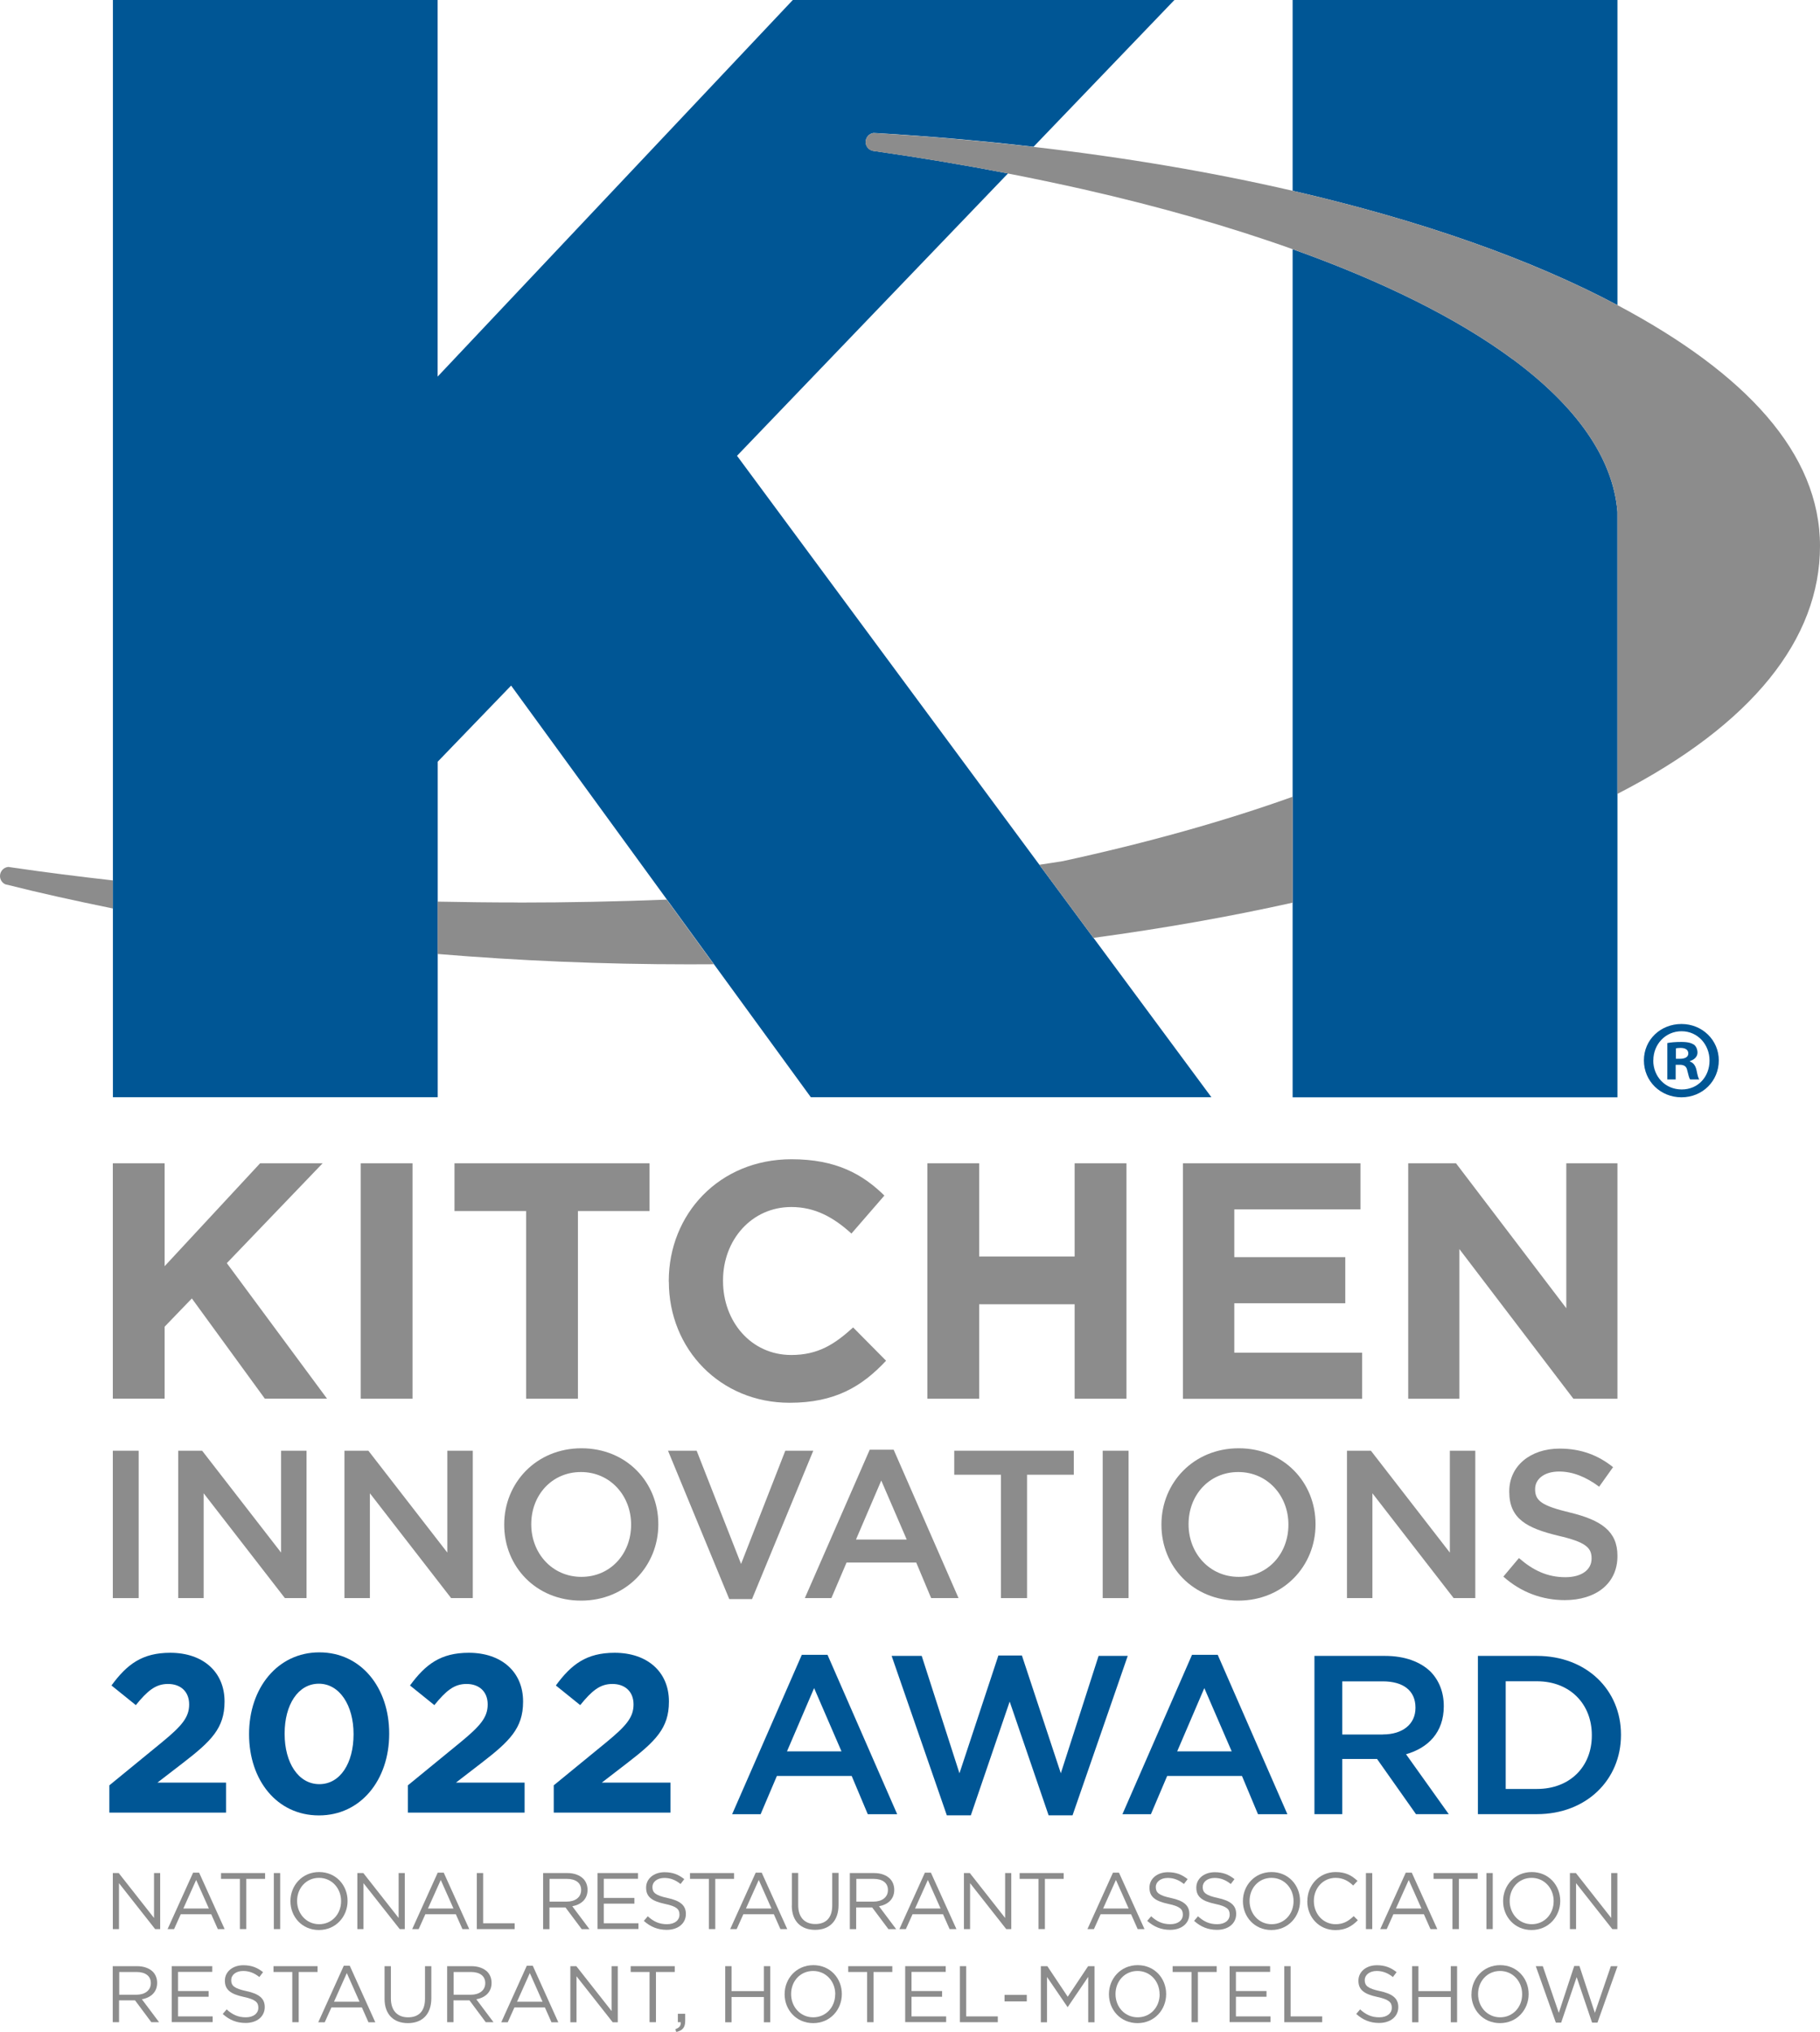
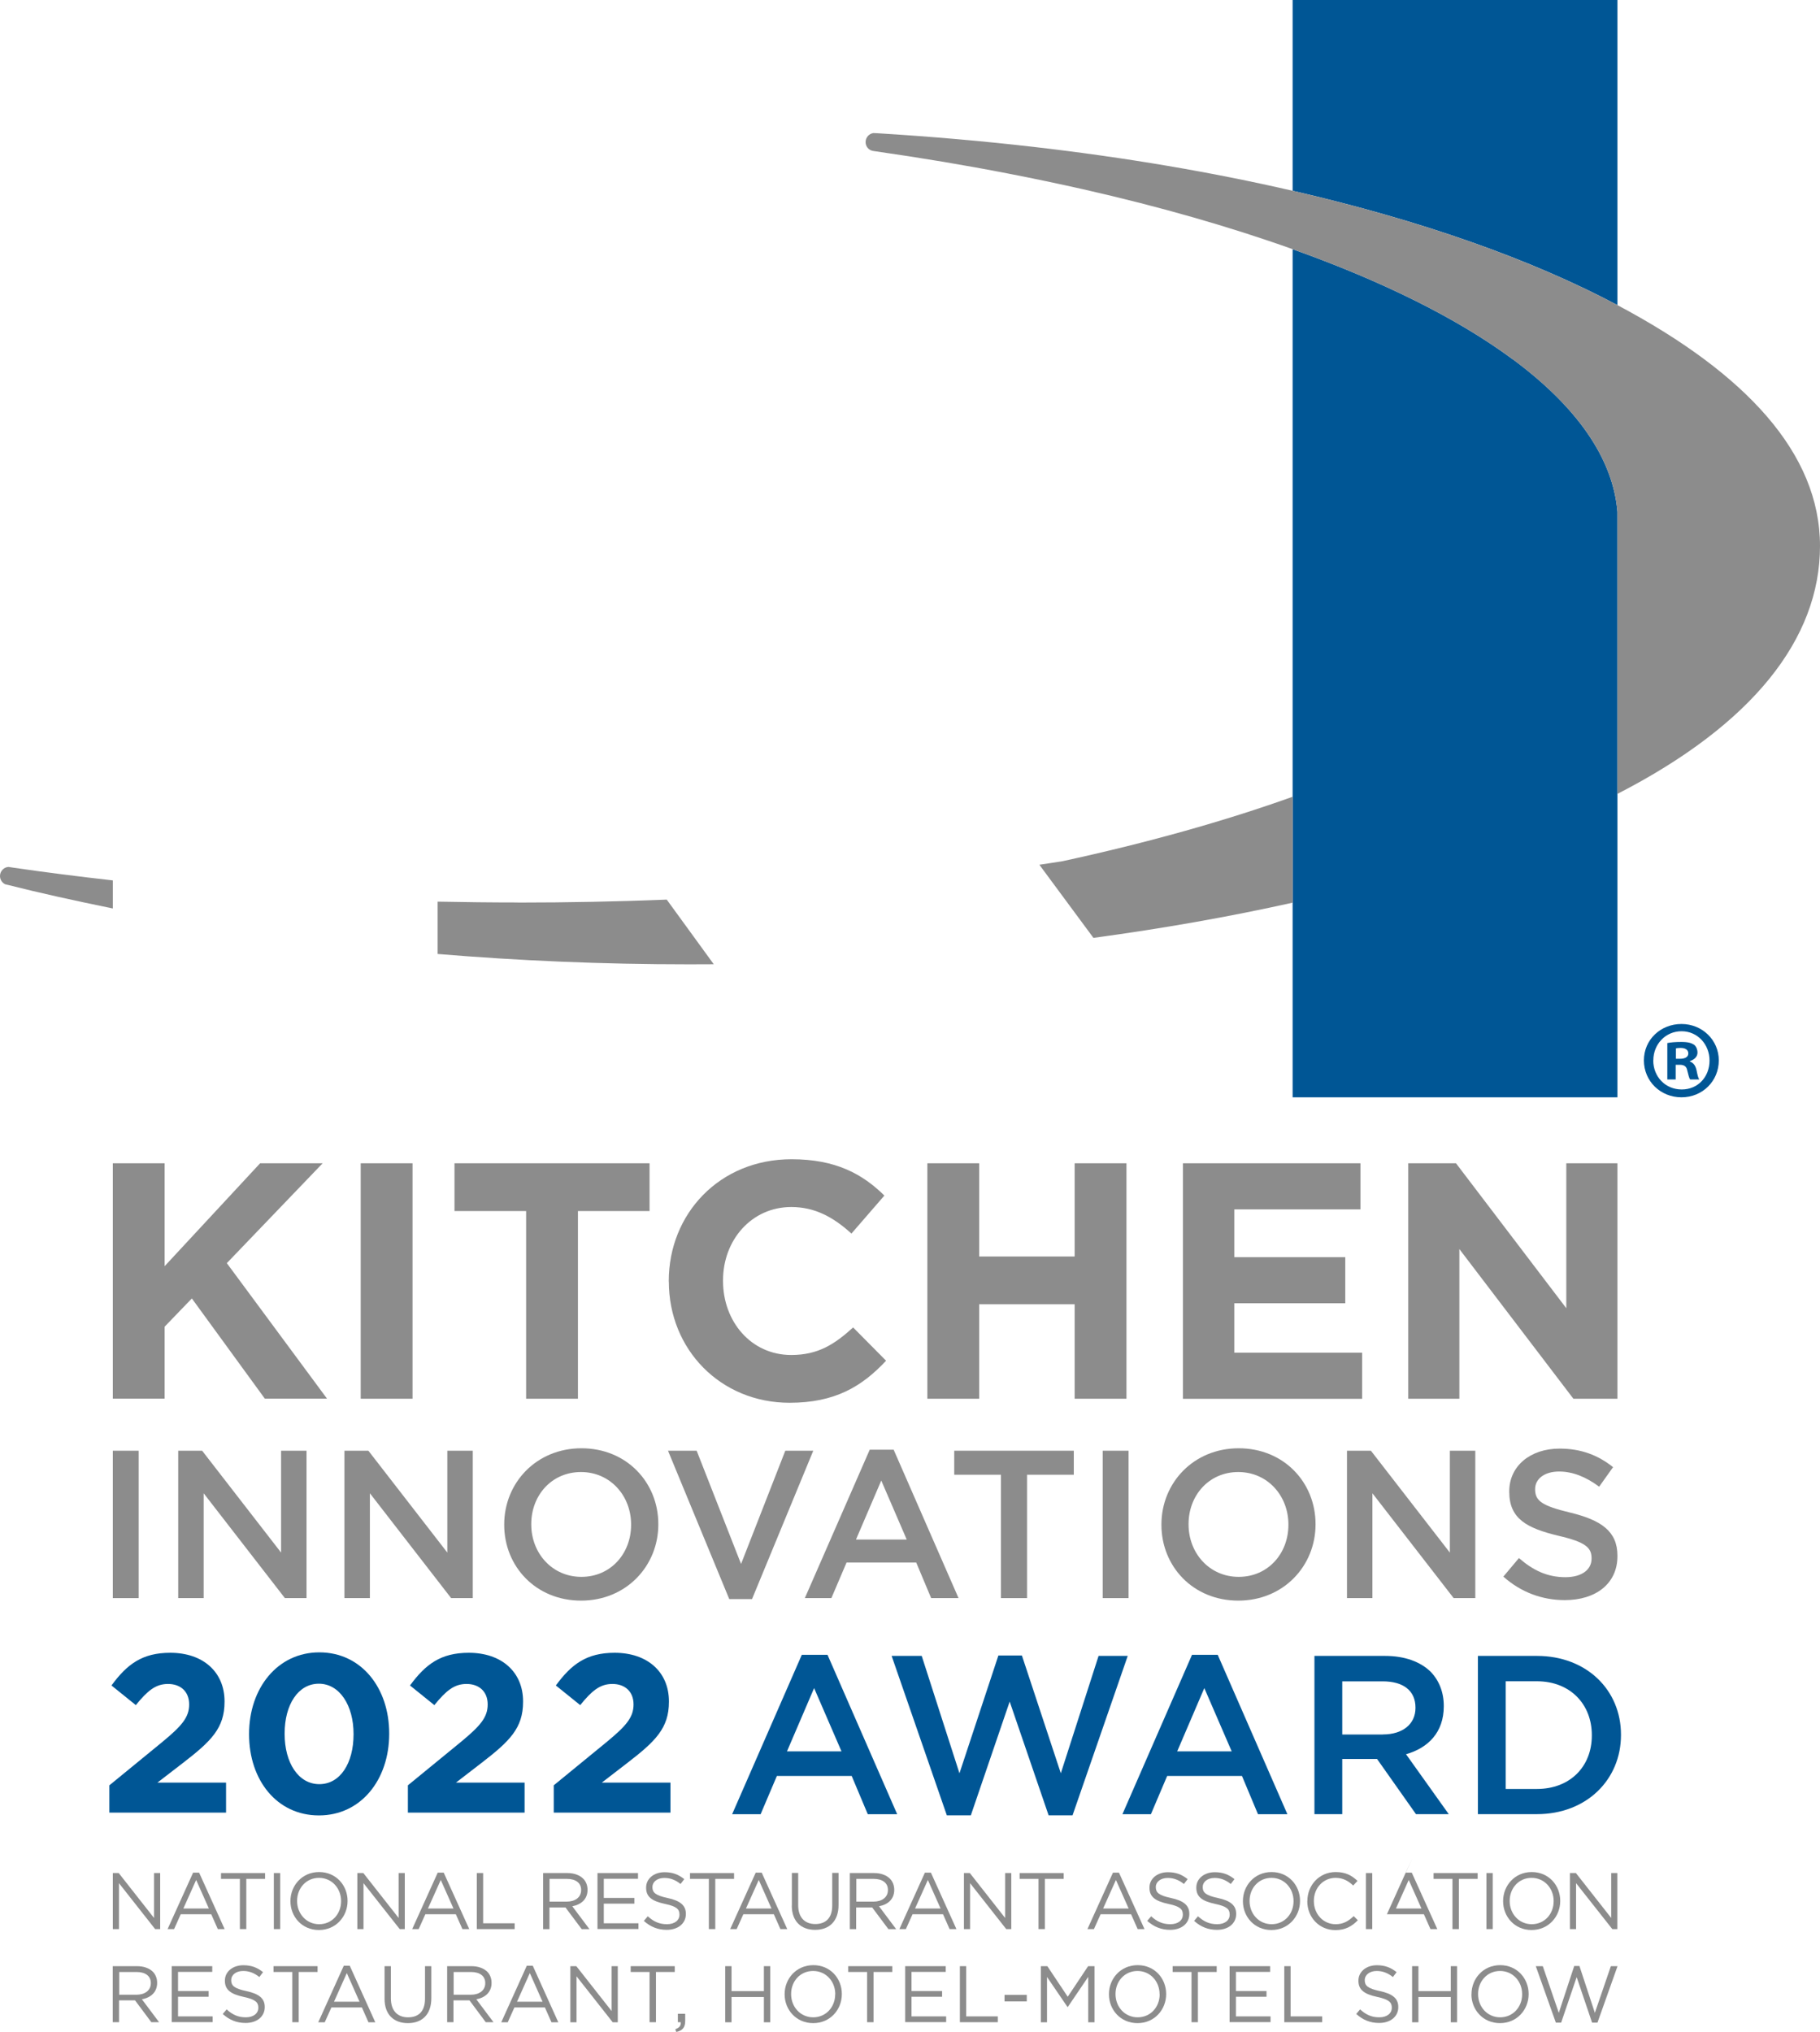
<svg xmlns="http://www.w3.org/2000/svg" viewBox="0 0 216 241.14" data-name="Layer 2" id="Layer_2">
  <defs>
    <style>
      .cls-1 {
        fill: none;
      }

      .cls-2 {
        fill: #005695;
      }

      .cls-3 {
        fill: #8c8c8c;
      }
    </style>
  </defs>
  <g id="logo">
    <g>
      <g>
        <path d="M13.39,138.05h6.15v12.21l11.33-12.21h7.42l-11.37,11.85,11.89,16.08h-7.38l-8.66-11.89-3.23,3.35v8.54h-6.15v-27.94Z" class="cls-3" />
        <path d="M42.81,138.05h6.15v27.94h-6.15v-27.94Z" class="cls-3" />
        <path d="M62.44,143.72h-8.5v-5.67h23.15v5.67h-8.5v22.27h-6.15v-22.27Z" class="cls-3" />
        <path d="M79.37,152.1v-.08c0-7.94,5.99-14.45,14.57-14.45,5.27,0,8.42,1.76,11.02,4.31l-3.91,4.51c-2.16-1.96-4.35-3.15-7.14-3.15-4.71,0-8.1,3.91-8.1,8.7v.08c0,4.79,3.31,8.78,8.1,8.78,3.19,0,5.15-1.28,7.34-3.27l3.91,3.95c-2.87,3.07-6.07,4.99-11.45,4.99-8.22,0-14.33-6.35-14.33-14.37Z" class="cls-3" />
        <path d="M110.06,138.05h6.15v11.06h11.33v-11.06h6.15v27.94h-6.15v-11.21h-11.33v11.21h-6.15v-27.94Z" class="cls-3" />
        <path d="M140.39,138.05h21.07v5.47h-14.97v5.67h13.17v5.47h-13.17v5.87h15.17v5.47h-21.27v-27.94Z" class="cls-3" />
        <path d="M167.13,138.05h5.67l13.09,17.2v-17.2h6.07v27.94h-5.23l-13.53-17.76v17.76h-6.07v-27.94Z" class="cls-3" />
      </g>
      <g>
        <path d="M13.39,172.16h3.07v17.49h-3.07v-17.49Z" class="cls-3" />
        <path d="M21.14,172.16h2.85l9.37,12.09v-12.09h3.02v17.49h-2.57l-9.64-12.44v12.44h-3.02v-17.49Z" class="cls-3" />
        <path d="M40.87,172.16h2.85l9.37,12.09v-12.09h3.02v17.49h-2.57l-9.64-12.44v12.44h-3.02v-17.49Z" class="cls-3" />
        <path d="M59.84,180.96v-.05c0-4.92,3.8-9.04,9.17-9.04s9.12,4.07,9.12,8.99v.05c0,4.92-3.8,9.04-9.17,9.04s-9.12-4.07-9.12-8.99ZM74.9,180.96v-.05c0-3.4-2.47-6.22-5.95-6.22s-5.9,2.77-5.9,6.17v.05c0,3.4,2.47,6.22,5.95,6.22s5.9-2.77,5.9-6.17Z" class="cls-3" />
        <path d="M79.28,172.16h3.4l5.27,13.44,5.25-13.44h3.32l-7.27,17.61h-2.7l-7.27-17.61Z" class="cls-3" />
        <path d="M103.21,172.04h2.85l7.7,17.61h-3.25l-1.77-4.22h-8.27l-1.8,4.22h-3.15l7.7-17.61ZM107.61,182.7l-3.02-7-3,7h6.02Z" class="cls-3" />
        <path d="M118.8,175.01h-5.55v-2.85h14.19v2.85h-5.55v14.64h-3.1v-14.64Z" class="cls-3" />
        <path d="M130.87,172.16h3.07v17.49h-3.07v-17.49Z" class="cls-3" />
        <path d="M137.84,180.96v-.05c0-4.92,3.8-9.04,9.17-9.04s9.12,4.07,9.12,8.99v.05c0,4.92-3.8,9.04-9.17,9.04s-9.12-4.07-9.12-8.99ZM152.91,180.96v-.05c0-3.4-2.47-6.22-5.95-6.22s-5.9,2.77-5.9,6.17v.05c0,3.4,2.47,6.22,5.95,6.22s5.9-2.77,5.9-6.17Z" class="cls-3" />
        <path d="M159.85,172.16h2.85l9.37,12.09v-12.09h3.02v17.49h-2.57l-9.64-12.44v12.44h-3.02v-17.49Z" class="cls-3" />
        <path d="M178.42,187.1l1.85-2.2c1.67,1.45,3.35,2.27,5.52,2.27,1.9,0,3.1-.87,3.1-2.2v-.05c0-1.25-.7-1.92-3.95-2.67-3.72-.9-5.82-2-5.82-5.22v-.05c0-3,2.5-5.07,5.97-5.07,2.55,0,4.57.78,6.35,2.2l-1.65,2.32c-1.57-1.17-3.15-1.8-4.75-1.8-1.8,0-2.85.92-2.85,2.07v.05c0,1.35.8,1.95,4.15,2.75,3.7.9,5.62,2.22,5.62,5.12v.05c0,3.27-2.57,5.22-6.25,5.22-2.67,0-5.2-.92-7.3-2.8Z" class="cls-3" />
      </g>
      <g>
        <path d="M13.39,222.28h.7l4.19,5.33v-5.33h.73v6.65h-.6l-4.29-5.45v5.45h-.73v-6.65Z" class="cls-3" />
        <path d="M22.93,222.23h.7l3.03,6.7h-.81l-.78-1.76h-3.62l-.79,1.76h-.77l3.03-6.7ZM24.79,226.49l-1.51-3.39-1.52,3.39h3.03Z" class="cls-3" />
        <path d="M28.46,222.97h-2.23v-.69h5.23v.69h-2.23v5.96h-.76v-5.96Z" class="cls-3" />
        <path d="M32.5,222.28h.75v6.65h-.75v-6.65Z" class="cls-3" />
        <path d="M34.47,225.62v-.02c0-1.83,1.38-3.44,3.4-3.44s3.38,1.59,3.38,3.42t0,.02c0,1.83-1.38,3.44-3.4,3.44s-3.38-1.59-3.38-3.42ZM40.48,225.62v-.02c0-1.51-1.1-2.75-2.62-2.75s-2.6,1.22-2.6,2.73v.02c0,1.51,1.1,2.75,2.62,2.75s2.6-1.22,2.6-2.73Z" class="cls-3" />
        <path d="M42.42,222.28h.7l4.19,5.33v-5.33h.73v6.65h-.6l-4.3-5.45v5.45h-.73v-6.65Z" class="cls-3" />
        <path d="M51.96,222.23h.7l3.03,6.7h-.81l-.78-1.76h-3.62l-.79,1.76h-.77l3.03-6.7ZM53.82,226.49l-1.51-3.39-1.52,3.39h3.03Z" class="cls-3" />
        <path d="M56.59,222.28h.75v5.96h3.74v.69h-4.49v-6.65Z" class="cls-3" />
        <path d="M64.47,222.28h2.86c.82,0,1.47.25,1.89.67.32.32.51.79.51,1.31v.02c0,1.1-.76,1.75-1.81,1.94l2.04,2.72h-.92l-1.93-2.58h-1.9v2.58h-.75v-6.65ZM67.26,225.67c1,0,1.71-.51,1.71-1.37v-.02c0-.82-.63-1.31-1.7-1.31h-2.05v2.7h2.04Z" class="cls-3" />
        <path d="M70.91,222.28h4.81v.68h-4.06v2.27h3.63v.68h-3.63v2.33h4.11v.68h-4.86v-6.65Z" class="cls-3" />
        <path d="M76.41,227.96l.47-.55c.69.63,1.36.94,2.28.94s1.48-.47,1.48-1.13v-.02c0-.62-.33-.97-1.73-1.26-1.53-.33-2.23-.83-2.23-1.92v-.02c0-1.05.92-1.82,2.19-1.82.97,0,1.66.28,2.34.82l-.44.58c-.62-.5-1.24-.72-1.92-.72-.87,0-1.42.48-1.42,1.07v.02c0,.63.34.98,1.8,1.29,1.48.32,2.17.86,2.17,1.88v.02c0,1.14-.95,1.88-2.27,1.88-1.05,0-1.92-.35-2.72-1.06Z" class="cls-3" />
        <path d="M84.12,222.97h-2.23v-.69h5.23v.69h-2.23v5.96h-.76v-5.96Z" class="cls-3" />
        <path d="M89.7,222.23h.7l3.03,6.7h-.81l-.78-1.76h-3.62l-.79,1.76h-.77l3.03-6.7ZM91.56,226.49l-1.51-3.39-1.52,3.39h3.03Z" class="cls-3" />
        <path d="M93.98,226.14v-3.87h.75v3.82c0,1.44.76,2.24,2.03,2.24s2.01-.74,2.01-2.2v-3.87h.75v3.81c0,1.94-1.11,2.95-2.78,2.95s-2.77-1.01-2.77-2.89Z" class="cls-3" />
        <path d="M100.87,222.28h2.86c.82,0,1.47.25,1.89.67.32.32.51.79.51,1.31v.02c0,1.1-.76,1.75-1.81,1.94l2.04,2.72h-.92l-1.93-2.58h-1.9v2.58h-.75v-6.65ZM103.67,225.67c1,0,1.71-.51,1.71-1.37v-.02c0-.82-.63-1.31-1.7-1.31h-2.05v2.7h2.04Z" class="cls-3" />
        <path d="M109.78,222.23h.7l3.03,6.7h-.81l-.78-1.76h-3.62l-.79,1.76h-.77l3.03-6.7ZM111.63,226.49l-1.51-3.39-1.52,3.39h3.03Z" class="cls-3" />
        <path d="M114.4,222.28h.7l4.19,5.33v-5.33h.73v6.65h-.6l-4.29-5.45v5.45h-.73v-6.65Z" class="cls-3" />
        <path d="M123.24,222.97h-2.23v-.69h5.23v.69h-2.23v5.96h-.76v-5.96Z" class="cls-3" />
        <path d="M132.1,222.23h.7l3.03,6.7h-.81l-.78-1.76h-3.62l-.79,1.76h-.77l3.03-6.7ZM133.95,226.49l-1.51-3.39-1.52,3.39h3.03Z" class="cls-3" />
        <path d="M136.15,227.96l.47-.55c.69.63,1.36.94,2.28.94s1.48-.47,1.48-1.13v-.02c0-.62-.33-.97-1.73-1.26-1.53-.33-2.23-.83-2.23-1.92v-.02c0-1.05.92-1.82,2.19-1.82.97,0,1.66.28,2.34.82l-.44.58c-.62-.5-1.24-.72-1.92-.72-.86,0-1.42.48-1.42,1.07v.02c0,.63.34.98,1.81,1.29,1.48.32,2.17.86,2.17,1.88v.02c0,1.14-.95,1.88-2.27,1.88-1.05,0-1.92-.35-2.72-1.06Z" class="cls-3" />
        <path d="M141.71,227.96l.47-.55c.69.63,1.36.94,2.28.94s1.48-.47,1.48-1.13v-.02c0-.62-.33-.97-1.73-1.26-1.53-.33-2.23-.83-2.23-1.92v-.02c0-1.05.92-1.82,2.19-1.82.97,0,1.66.28,2.34.82l-.44.58c-.62-.5-1.24-.72-1.92-.72-.86,0-1.41.48-1.41,1.07v.02c0,.63.34.98,1.8,1.29,1.48.32,2.17.86,2.17,1.88v.02c0,1.14-.95,1.88-2.27,1.88-1.06,0-1.92-.35-2.72-1.06Z" class="cls-3" />
        <path d="M147.51,225.62v-.02c0-1.83,1.38-3.44,3.4-3.44s3.38,1.59,3.38,3.42t0,.02c0,1.83-1.38,3.44-3.4,3.44s-3.38-1.59-3.38-3.42ZM153.52,225.62v-.02c0-1.51-1.1-2.75-2.62-2.75s-2.6,1.22-2.6,2.73v.02c0,1.51,1.1,2.75,2.62,2.75s2.6-1.22,2.6-2.73Z" class="cls-3" />
        <path d="M155.16,225.62v-.02c0-1.88,1.41-3.44,3.36-3.44,1.21,0,1.93.43,2.59,1.05l-.51.55c-.56-.53-1.19-.91-2.09-.91-1.47,0-2.58,1.2-2.58,2.73v.02c0,1.54,1.11,2.75,2.58,2.75.91,0,1.51-.35,2.15-.96l.49.49c-.69.7-1.45,1.17-2.66,1.17-1.92,0-3.34-1.51-3.34-3.42Z" class="cls-3" />
        <path d="M162.11,222.28h.75v6.65h-.75v-6.65Z" class="cls-3" />
-         <path d="M166.85,222.23h.7l3.03,6.7h-.81l-.78-1.76h-3.62l-.79,1.76h-.77l3.03-6.7ZM168.7,226.49l-1.51-3.39-1.52,3.39h3.03Z" class="cls-3" />
+         <path d="M166.85,222.23h.7l3.03,6.7h-.81l-.78-1.76h-3.62h-.77l3.03-6.7ZM168.7,226.49l-1.51-3.39-1.52,3.39h3.03Z" class="cls-3" />
        <path d="M172.37,222.97h-2.23v-.69h5.23v.69h-2.23v5.96h-.76v-5.96Z" class="cls-3" />
        <path d="M176.41,222.28h.75v6.65h-.75v-6.65Z" class="cls-3" />
        <path d="M178.39,225.62v-.02c0-1.83,1.38-3.44,3.4-3.44s3.38,1.59,3.38,3.42t0,.02c0,1.83-1.38,3.44-3.4,3.44s-3.38-1.59-3.38-3.42ZM184.39,225.62v-.02c0-1.51-1.1-2.75-2.62-2.75s-2.6,1.22-2.6,2.73v.02c0,1.51,1.1,2.75,2.62,2.75s2.6-1.22,2.6-2.73Z" class="cls-3" />
        <path d="M186.33,222.28h.7l4.19,5.33v-5.33h.73v6.65h-.6l-4.3-5.45v5.45h-.73v-6.65Z" class="cls-3" />
      </g>
      <g>
        <path d="M13.39,233.33h2.86c.82,0,1.48.25,1.89.66.32.32.51.79.51,1.31v.02c0,1.1-.76,1.75-1.81,1.94l2.04,2.72h-.92l-1.93-2.59h-1.9v2.59h-.75v-6.66ZM16.19,236.72c1,0,1.71-.51,1.71-1.37v-.02c0-.82-.63-1.31-1.7-1.31h-2.05v2.7h2.05Z" class="cls-3" />
        <path d="M20.38,233.33h4.81v.68h-4.06v2.27h3.63v.68h-3.63v2.33h4.11v.68h-4.86v-6.66Z" class="cls-3" />
        <path d="M26.43,239.01l.47-.55c.69.63,1.36.94,2.28.94s1.48-.48,1.48-1.13v-.02c0-.62-.33-.97-1.73-1.27-1.53-.33-2.24-.83-2.24-1.92v-.02c0-1.05.92-1.82,2.19-1.82.97,0,1.66.28,2.34.82l-.44.58c-.62-.5-1.24-.72-1.92-.72-.87,0-1.42.48-1.42,1.08v.02c0,.63.34.98,1.81,1.29,1.48.32,2.17.86,2.17,1.88v.02c0,1.14-.95,1.88-2.27,1.88-1.06,0-1.92-.35-2.72-1.07Z" class="cls-3" />
        <path d="M34.69,234.02h-2.23v-.69h5.23v.69h-2.24v5.96h-.76v-5.96Z" class="cls-3" />
        <path d="M40.81,233.28h.7l3.03,6.71h-.81l-.78-1.76h-3.62l-.79,1.76h-.77l3.03-6.71ZM42.67,237.55l-1.51-3.4-1.52,3.4h3.03Z" class="cls-3" />
        <path d="M45.64,237.2v-3.87h.75v3.82c0,1.44.76,2.25,2.04,2.25s2.01-.74,2.01-2.2v-3.87h.75v3.81c0,1.94-1.11,2.95-2.78,2.95s-2.77-1.01-2.77-2.89Z" class="cls-3" />
        <path d="M53.08,233.33h2.86c.82,0,1.47.25,1.89.66.32.32.51.79.51,1.31v.02c0,1.1-.76,1.75-1.81,1.94l2.04,2.72h-.92l-1.93-2.59h-1.9v2.59h-.75v-6.66ZM55.88,236.72c1,0,1.71-.51,1.71-1.37v-.02c0-.82-.63-1.31-1.7-1.31h-2.05v2.7h2.04Z" class="cls-3" />
        <path d="M62.53,233.28h.7l3.03,6.71h-.81l-.78-1.76h-3.62l-.79,1.76h-.77l3.03-6.71ZM64.39,237.55l-1.51-3.4-1.52,3.4h3.03Z" class="cls-3" />
        <path d="M67.7,233.33h.7l4.19,5.33v-5.33h.73v6.66h-.6l-4.3-5.46v5.46h-.73v-6.66Z" class="cls-3" />
        <path d="M77.09,234.02h-2.24v-.69h5.23v.69h-2.23v5.96h-.76v-5.96Z" class="cls-3" />
        <path d="M80.15,240.81c.48-.17.68-.42.64-.83h-.34v-1h.87v.86c0,.77-.33,1.14-1.06,1.3l-.11-.33Z" class="cls-3" />
        <path d="M86.07,233.33h.75v2.96h3.84v-2.96h.75v6.66h-.75v-3h-3.84v3h-.75v-6.66Z" class="cls-3" />
        <path d="M93.12,236.67v-.02c0-1.83,1.38-3.44,3.41-3.44s3.38,1.59,3.38,3.42t0,.02c0,1.84-1.38,3.44-3.4,3.44s-3.39-1.59-3.39-3.42ZM99.13,236.67v-.02c0-1.51-1.1-2.75-2.63-2.75s-2.61,1.22-2.61,2.73v.02c0,1.51,1.1,2.75,2.62,2.75s2.61-1.22,2.61-2.73Z" class="cls-3" />
        <path d="M102.91,234.02h-2.24v-.69h5.23v.69h-2.23v5.96h-.76v-5.96Z" class="cls-3" />
        <path d="M107.43,233.33h4.81v.68h-4.06v2.27h3.63v.68h-3.63v2.33h4.11v.68h-4.86v-6.66Z" class="cls-3" />
        <path d="M113.92,233.33h.75v5.96h3.75v.69h-4.5v-6.66Z" class="cls-3" />
        <path d="M119.22,236.74h2.64v.77h-2.64v-.77Z" class="cls-3" />
        <path d="M123.54,233.33h.76l2.42,3.63,2.42-3.63h.76v6.66h-.75v-5.39l-2.42,3.57h-.04l-2.43-3.56v5.38h-.73v-6.66Z" class="cls-3" />
        <path d="M131.61,236.67v-.02c0-1.83,1.38-3.44,3.41-3.44s3.38,1.59,3.38,3.42t0,.02c0,1.84-1.38,3.44-3.4,3.44s-3.39-1.59-3.39-3.42ZM137.62,236.67v-.02c0-1.51-1.1-2.75-2.62-2.75s-2.61,1.22-2.61,2.73v.02c0,1.51,1.1,2.75,2.63,2.75s2.61-1.22,2.61-2.73Z" class="cls-3" />
        <path d="M141.41,234.02h-2.24v-.69h5.23v.69h-2.23v5.96h-.76v-5.96Z" class="cls-3" />
        <path d="M145.93,233.33h4.81v.68h-4.06v2.27h3.63v.68h-3.63v2.33h4.11v.68h-4.86v-6.66Z" class="cls-3" />
        <path d="M152.42,233.33h.75v5.96h3.75v.69h-4.5v-6.66Z" class="cls-3" />
        <path d="M160.95,239.01l.47-.55c.69.63,1.36.94,2.28.94s1.48-.48,1.48-1.13v-.02c0-.62-.33-.97-1.73-1.27-1.53-.33-2.23-.83-2.23-1.92v-.02c0-1.05.92-1.82,2.19-1.82.97,0,1.66.28,2.34.82l-.44.58c-.62-.5-1.24-.72-1.92-.72-.86,0-1.42.48-1.42,1.08v.02c0,.63.34.98,1.81,1.29,1.48.32,2.17.86,2.17,1.88v.02c0,1.14-.95,1.88-2.27,1.88-1.06,0-1.92-.35-2.72-1.07Z" class="cls-3" />
        <path d="M167.59,233.33h.75v2.96h3.84v-2.96h.75v6.66h-.75v-3h-3.84v3h-.75v-6.66Z" class="cls-3" />
        <path d="M174.64,236.67v-.02c0-1.83,1.38-3.44,3.4-3.44s3.38,1.59,3.38,3.42t0,.02c0,1.84-1.38,3.44-3.4,3.44s-3.39-1.59-3.39-3.42ZM180.65,236.67v-.02c0-1.51-1.1-2.75-2.62-2.75s-2.61,1.22-2.61,2.73v.02c0,1.51,1.1,2.75,2.62,2.75s2.61-1.22,2.61-2.73Z" class="cls-3" />
        <path d="M182.28,233.33h.82l1.9,5.54,1.83-5.56h.62l1.83,5.56,1.9-5.54h.79l-2.38,6.7h-.64l-1.83-5.4-1.84,5.4h-.63l-2.38-6.7Z" class="cls-3" />
      </g>
      <g>
        <path d="M51.94,90.39v16.6c3.15.07,6.31.1,9.51.1,5.99,0,11.89-.12,17.68-.35l-18.48-25.38-8.71,9.03Z" class="cls-1" />
        <path d="M128.56,22.46c-2.9-.66-5.88-1.29-8.93-1.87l-32.16,33.51,35.89,48.54c.92-.14,1.84-.28,2.75-.42,10.04-2.18,19.21-4.75,27.31-7.65V29.57c-7.44-2.66-15.77-5.05-24.86-7.11Z" class="cls-1" />
        <path d="M191.96,0h-38.55v22.64c15.25,3.52,28.34,8.14,38.55,13.57V0Z" class="cls-2" />
-         <path d="M129.77,111.3l-6.41-8.67-35.89-48.54,32.16-33.51c-5.08-.98-10.36-1.87-15.82-2.65-.08,0-.17-.02-.25-.04-.47-.12-.82-.54-.82-1.04,0-.54.4-.99.92-1.07.15,0,.3.02.46.02,6.36.38,12.55.92,18.54,1.62L139.38,0h-45.29l-42.15,44.69V0H13.4v130.21h38.55v-39.82l8.71-9.03,18.48,25.38,5.58,7.67,11.51,15.8h47.54l-13.99-18.91Z" class="cls-2" />
        <path d="M179.55,42.65c-6.52-4.83-15.38-9.24-26.14-13.08v100.65h38.55V60.73c-.53-6.42-4.91-12.53-12.41-18.09Z" class="cls-2" />
        <g>
          <path d="M1,102.88c-.56.04-1,.51-1,1.08,0,.43.25.8.62.98.13.03.26.06.38.09,3.75.95,7.8,1.84,12.39,2.78v-3.33c-4.06-.46-8.04-.96-11.93-1.53-.16-.03-.31-.04-.46-.07Z" class="cls-3" />
          <path d="M123.36,102.63l6.41,8.67c8.29-1.12,16.2-2.52,23.65-4.18v-12.57c-8.1,2.9-17.27,5.47-27.31,7.65-.91.15-1.83.28-2.75.42Z" class="cls-3" />
          <path d="M61.45,107.1c-3.2,0-6.37-.04-9.51-.1v6.21c9.6.8,19.57,1.23,29.84,1.23.98,0,1.95,0,2.93-.01l-5.58-7.67c-5.79.23-11.69.35-17.68.35Z" class="cls-3" />
          <path d="M191.96,36.21c-10.21-5.42-23.3-10.05-38.55-13.57-9.48-2.19-19.79-3.95-30.76-5.21-5.99-.69-12.18-1.23-18.54-1.62-.16,0-.31-.01-.46-.02-.52.08-.92.53-.92,1.07,0,.51.34.93.82,1.04.08.01.17.03.25.04,5.45.78,10.74,1.66,15.82,2.65,3.05.59,6.03,1.22,8.93,1.87,9.08,2.06,17.41,4.45,24.86,7.11,10.75,3.84,19.62,8.25,26.14,13.08,7.5,5.56,11.88,11.66,12.41,18.09v33.47c16.03-8.23,24.04-18.4,24.04-29.41s-8.82-20.51-24.04-28.59Z" class="cls-3" />
        </g>
      </g>
      <path d="M203.99,125.84c0,2.45-1.93,4.38-4.43,4.38s-4.46-1.92-4.46-4.38,1.98-4.32,4.46-4.32,4.43,1.92,4.43,4.32ZM196.21,125.84c0,1.92,1.42,3.45,3.38,3.45s3.3-1.53,3.3-3.43-1.4-3.48-3.32-3.48-3.35,1.56-3.35,3.45ZM198.88,128.1h-1v-4.32c.4-.08.95-.13,1.66-.13.82,0,1.19.13,1.5.32.24.18.42.53.42.95,0,.47-.37.84-.9,1v.05c.42.16.66.47.79,1.05.13.66.21.92.32,1.08h-1.08c-.13-.16-.21-.55-.34-1.05-.08-.47-.34-.69-.9-.69h-.48v1.74ZM198.9,125.65h.47c.55,0,1-.18,1-.63,0-.4-.29-.66-.92-.66-.26,0-.45.03-.55.05v1.24Z" class="cls-2" />
      <g>
        <path d="M95.15,196.38h3.06l8.27,18.92h-3.49l-1.91-4.54h-8.88l-1.93,4.54h-3.38l8.27-18.92ZM99.87,207.84l-3.25-7.51-3.22,7.51h6.47Z" class="cls-2" />
        <path d="M105.82,196.51h3.57l4.48,13.93,4.62-13.98h2.79l4.62,13.98,4.48-13.93h3.46l-6.55,18.92h-2.84l-4.62-13.5-4.61,13.5h-2.85l-6.55-18.92Z" class="cls-2" />
        <path d="M141.46,196.38h3.06l8.27,18.92h-3.49l-1.9-4.54h-8.88l-1.93,4.54h-3.38l8.26-18.92ZM146.18,207.84l-3.25-7.51-3.22,7.51h6.47Z" class="cls-2" />
        <path d="M156,196.51h8.37c2.36,0,4.21.7,5.42,1.88.99,1.02,1.56,2.42,1.56,4.05v.05c0,3.09-1.85,4.94-4.48,5.69l5.07,7.11h-3.89l-4.62-6.55h-4.13v6.55h-3.3v-18.79ZM164.13,205.83c2.36,0,3.86-1.24,3.86-3.14v-.05c0-2.01-1.45-3.11-3.89-3.11h-4.8v6.31h4.83Z" class="cls-2" />
        <path d="M175.4,196.51h7c5.9,0,9.98,4.05,9.98,9.34v.05c0,5.29-4.08,9.39-9.98,9.39h-7v-18.79ZM182.4,212.3c3.94,0,6.52-2.66,6.52-6.34v-.05c0-3.67-2.57-6.39-6.52-6.39h-3.7v12.78h3.7Z" class="cls-2" />
      </g>
      <g>
        <path d="M12.99,211.86l6.23-5.1c2.33-1.92,3.23-2.94,3.23-4.49s-1.04-2.43-2.51-2.43-2.43.8-3.82,2.51l-2.89-2.33c1.84-2.51,3.64-3.88,6.98-3.88,3.88,0,6.44,2.27,6.44,5.77v.05c0,3.13-1.6,4.68-4.92,7.24l-3.05,2.35h8.15v3.56h-13.85v-3.26Z" class="cls-2" />
        <path d="M29.56,205.82v-.05c0-5.43,3.37-9.68,8.34-9.68s8.29,4.2,8.29,9.62v.05c0,5.43-3.34,9.68-8.34,9.68s-8.29-4.2-8.29-9.62ZM41.96,205.82v-.05c0-3.39-1.66-5.96-4.12-5.96s-4.06,2.49-4.06,5.91v.05c0,3.42,1.63,5.96,4.12,5.96s4.06-2.51,4.06-5.91Z" class="cls-2" />
        <path d="M48.42,211.86l6.23-5.1c2.33-1.92,3.23-2.94,3.23-4.49s-1.04-2.43-2.51-2.43-2.43.8-3.82,2.51l-2.89-2.33c1.84-2.51,3.64-3.88,6.98-3.88,3.88,0,6.44,2.27,6.44,5.77v.05c0,3.13-1.6,4.68-4.92,7.24l-3.05,2.35h8.15v3.56h-13.85v-3.26Z" class="cls-2" />
        <path d="M65.73,211.86l6.23-5.1c2.33-1.92,3.23-2.94,3.23-4.49s-1.04-2.43-2.51-2.43-2.43.8-3.82,2.51l-2.89-2.33c1.84-2.51,3.64-3.88,6.98-3.88,3.88,0,6.44,2.27,6.44,5.77v.05c0,3.13-1.6,4.68-4.92,7.24l-3.05,2.35h8.15v3.56h-13.85v-3.26Z" class="cls-2" />
      </g>
    </g>
  </g>
</svg>